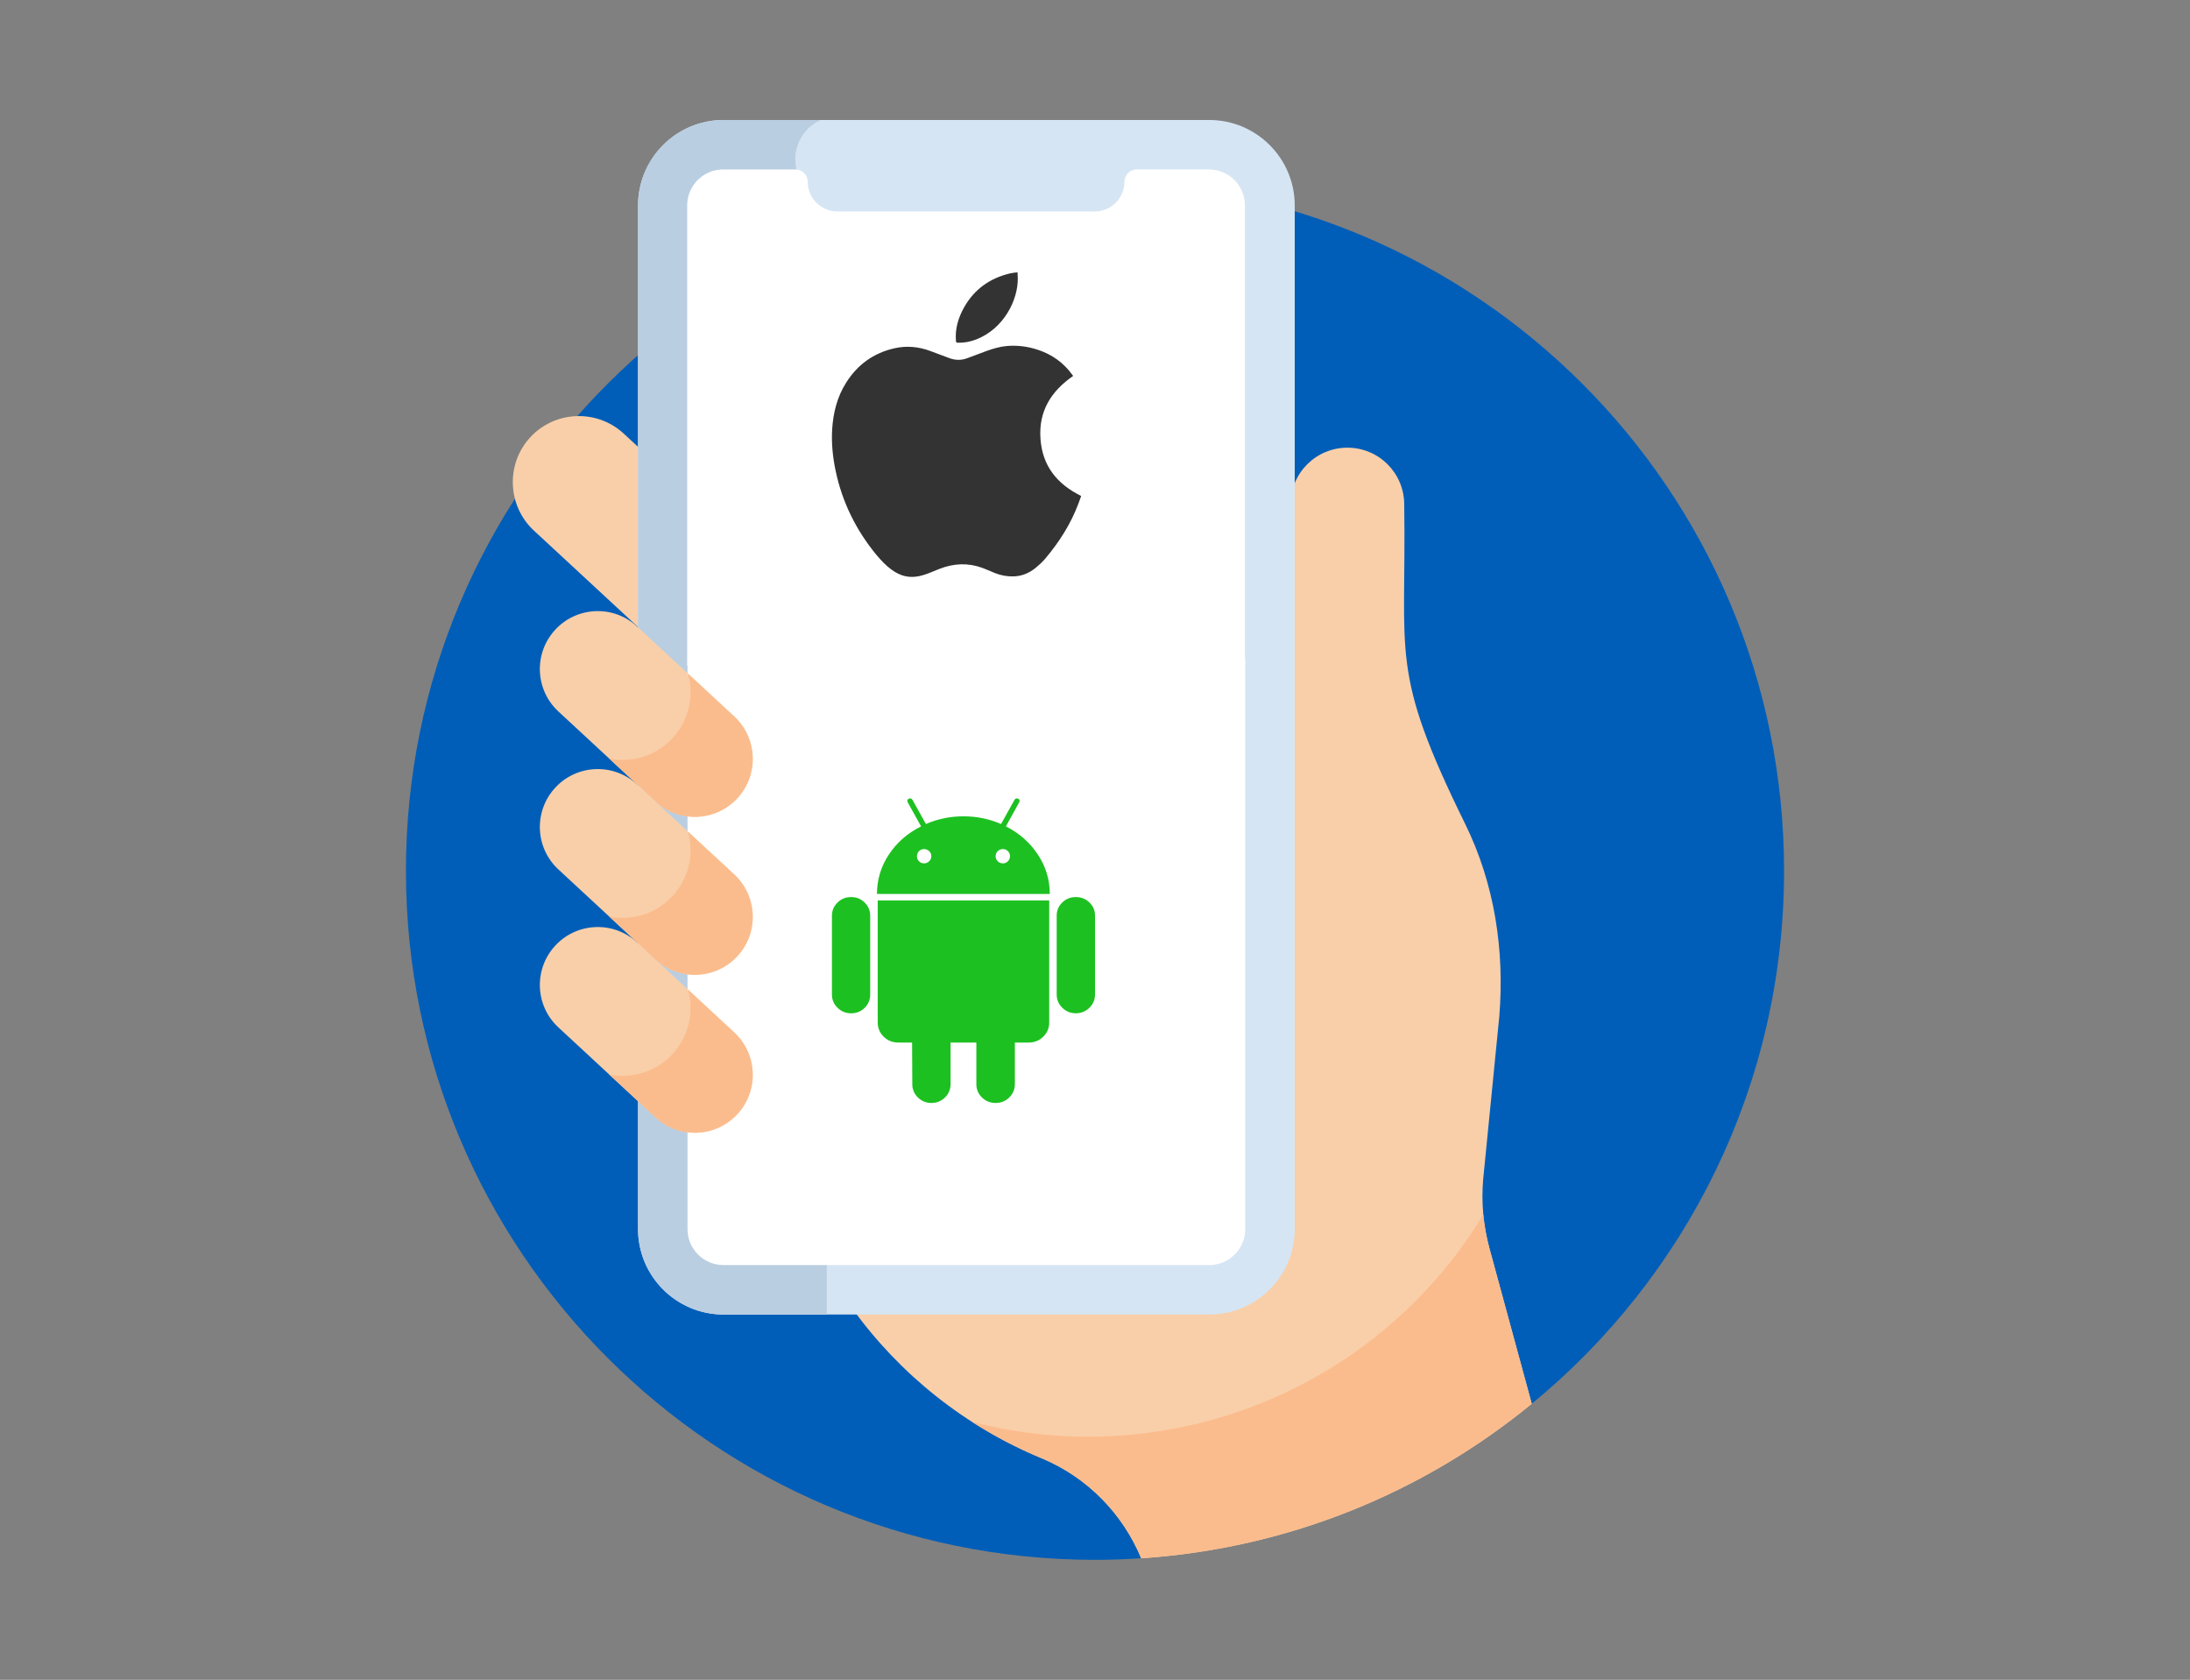
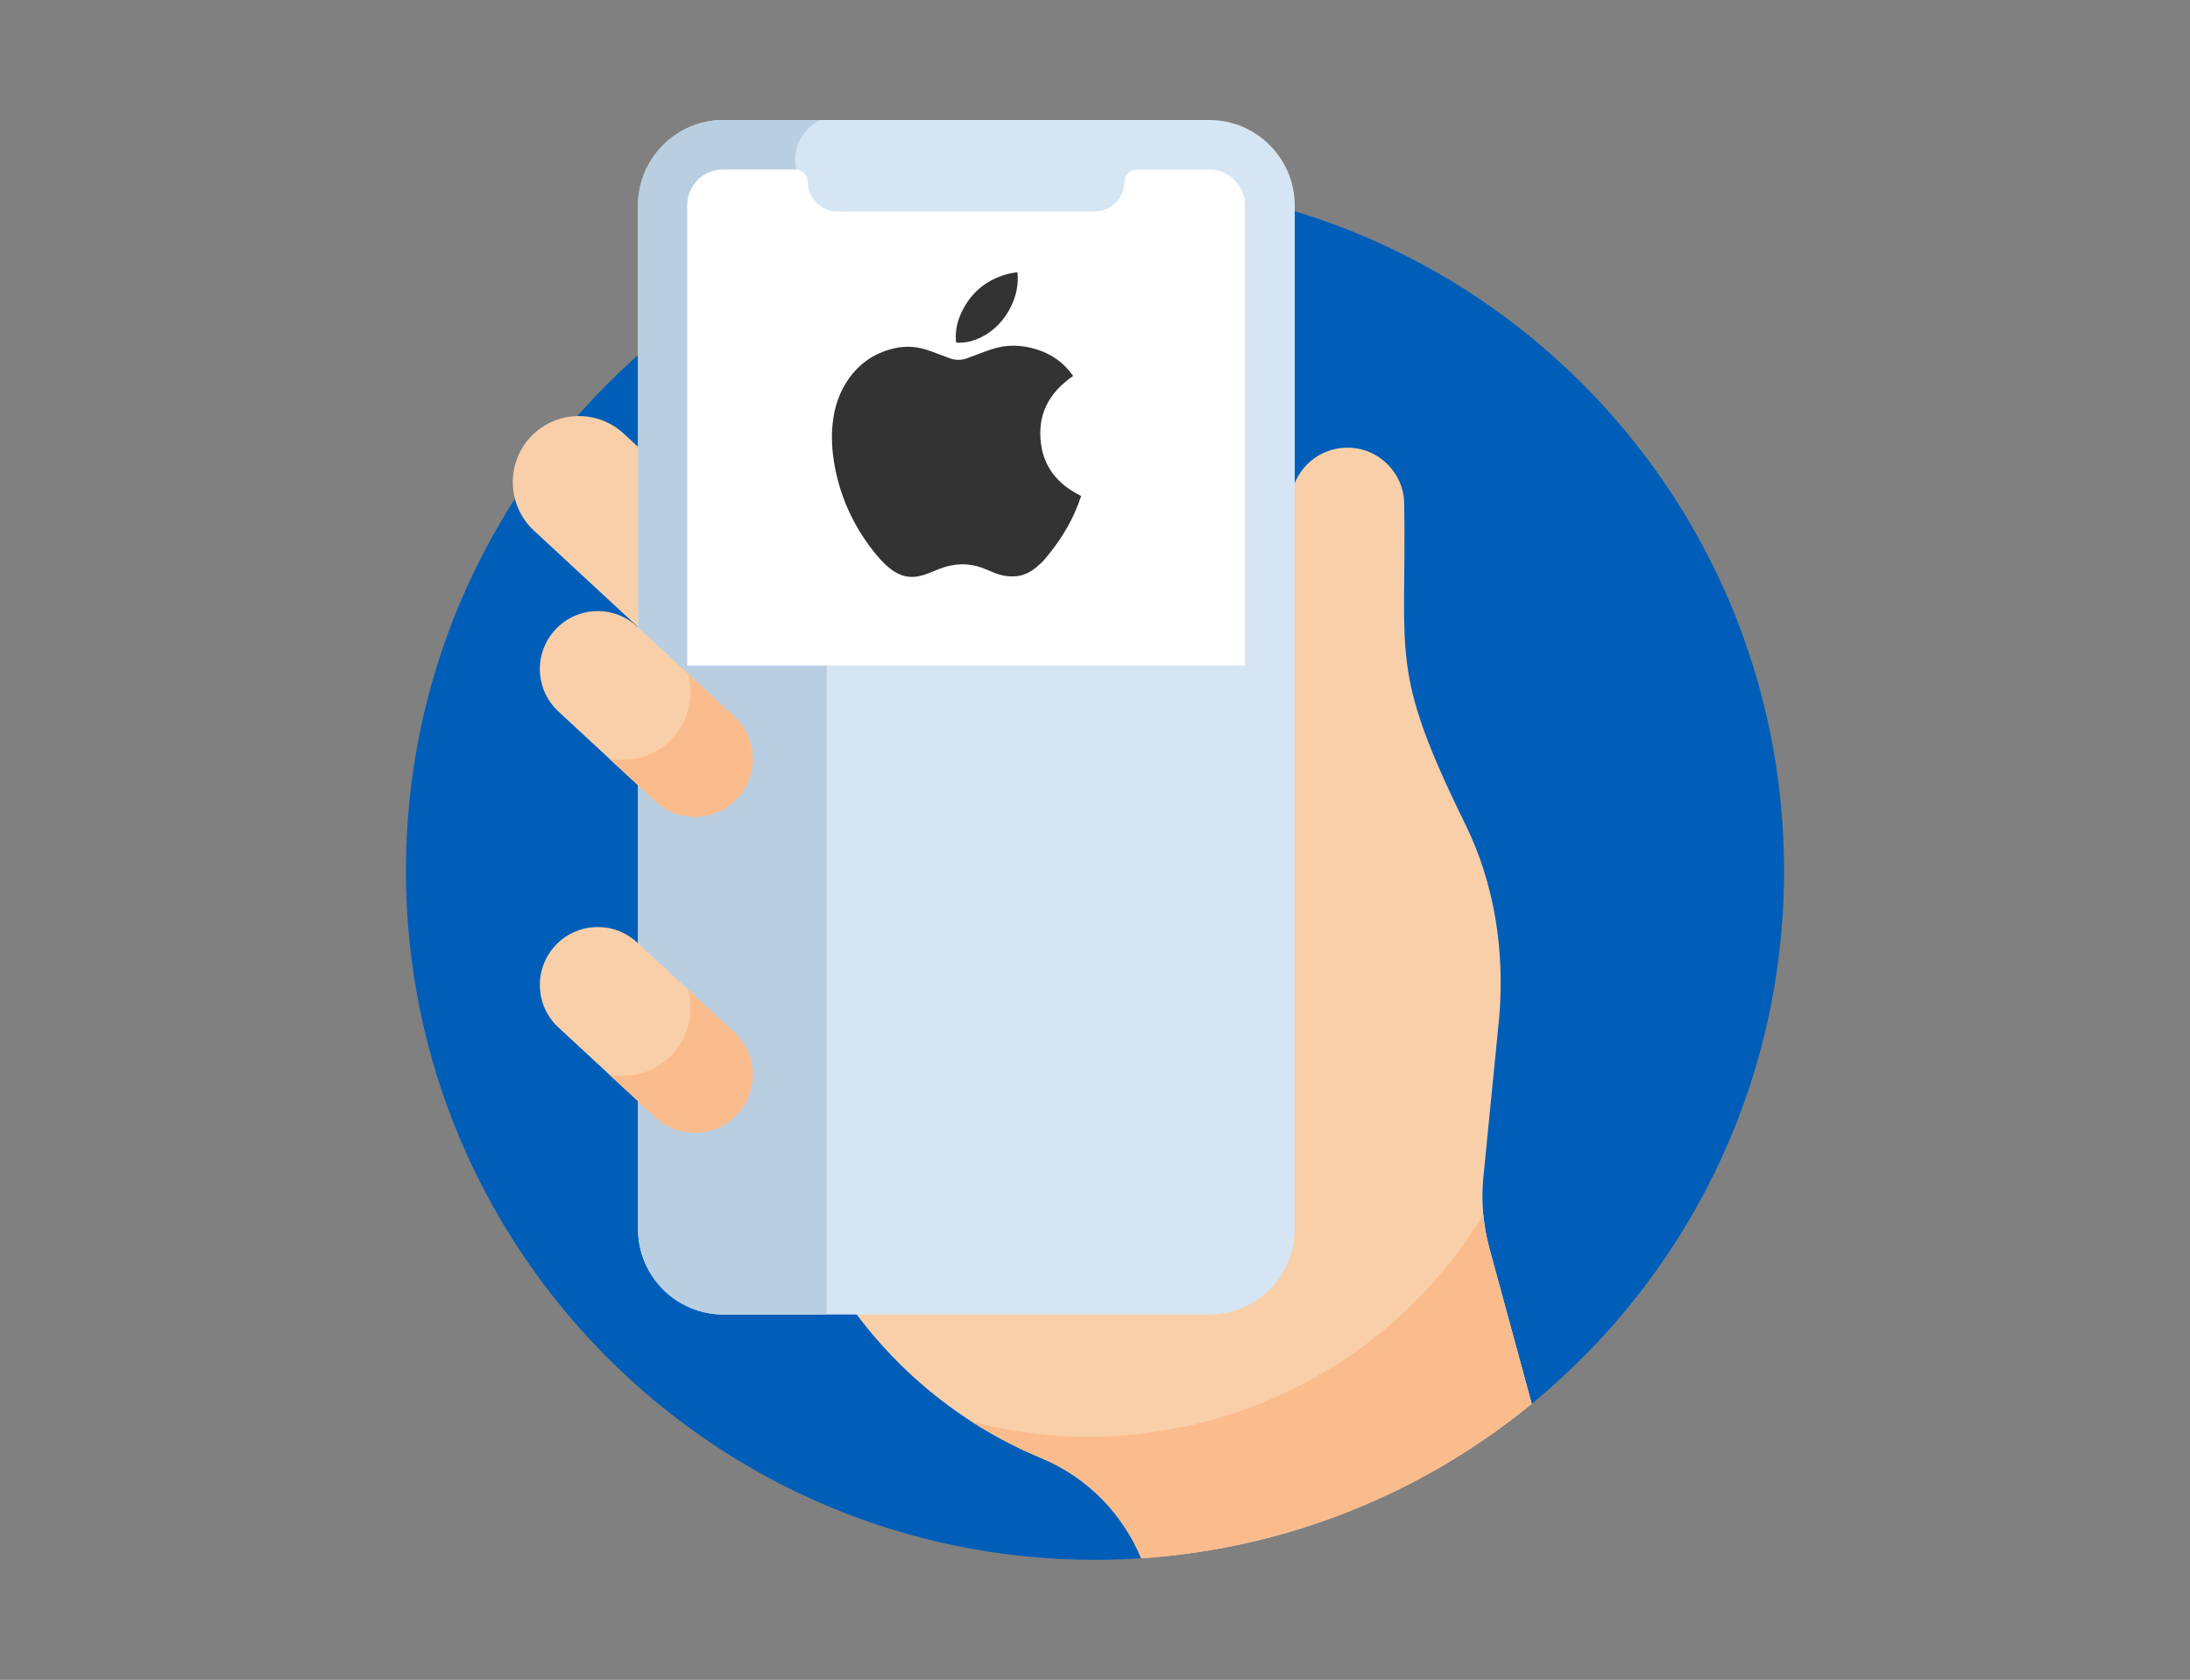
<svg xmlns="http://www.w3.org/2000/svg" width="73" height="56" viewBox="0 0 73 56" fill="none">
  <rect x="0" y="0" width="73" height="56" fill="#808080" stroke="none" />
  <path d="M38.041 51.947L51.058 46.797C56.193 42.585 59.469 36.191 59.469 29.031C59.469 16.346 49.185 6.062 36.5 6.062C23.815 6.062 13.531 16.346 13.531 29.031C13.531 41.717 23.815 52 36.5 52C37.018 52 37.532 51.981 38.041 51.947Z" fill="#005EB8" />
  <path d="M49.975 33.901C50.158 31.684 49.821 29.463 48.839 27.467C46.304 22.31 46.886 21.936 46.807 16.817C46.807 15.771 45.959 14.924 44.913 14.924C43.867 14.924 43.02 15.771 43.02 16.817C43.02 17.492 43.02 35.926 43.02 35.854C43.02 36.149 42.989 36.438 42.93 36.715V39.441C42.93 41.737 41.062 43.606 38.766 43.606C37.24 43.606 31.98 43.606 28.401 43.606C29.993 45.82 32.172 47.554 34.7 48.604C34.715 48.61 34.731 48.617 34.747 48.624C36.268 49.266 37.429 50.478 38.04 51.947C42.965 51.621 47.467 49.743 51.058 46.797L49.647 41.613C49.445 40.872 49.374 40.102 49.437 39.337L49.975 33.901Z" fill="#F9CFA9" />
  <path d="M21.369 14.99L20.792 14.456C19.903 13.632 18.502 13.685 17.678 14.575C16.855 15.463 16.908 16.865 17.797 17.688L21.369 20.998V14.99Z" fill="#F9CFA9" />
  <path d="M40.309 4L24.117 4C22.546 4 21.268 5.278 21.268 6.849V40.973C21.268 42.544 22.546 43.822 24.117 43.822H40.309C41.88 43.822 43.158 42.544 43.158 40.973V6.849C43.158 5.278 41.88 4 40.309 4Z" fill="#D6E5F3" />
  <path d="M26.754 6.113C26.6 5.884 26.51 5.608 26.51 5.311C26.51 4.728 26.857 4.227 27.355 4H24.117C22.544 4 21.268 5.276 21.268 6.849V40.973C21.268 42.546 22.544 43.822 24.117 43.822H27.559V8.61C27.559 7.714 27.254 6.857 26.754 6.113Z" fill="#BACEE1" />
-   <path d="M22.917 21.998V40.973C22.917 41.636 23.454 42.173 24.117 42.173H40.309C40.971 42.173 41.508 41.636 41.508 40.973C41.508 40.322 41.508 30.816 41.508 21.998H22.917Z" fill="white" />
  <path d="M40.298 5.649L37.892 5.649C37.664 5.649 37.481 5.833 37.481 6.06C37.481 6.604 37.035 7.05 36.491 7.05H27.913C27.369 7.05 26.924 6.604 26.924 6.06C26.924 5.833 26.74 5.649 26.513 5.649H24.106C23.444 5.649 22.906 6.187 22.906 6.849V22.185H41.498V6.849C41.498 6.187 40.961 5.649 40.298 5.649Z" fill="white" />
  <path d="M24.576 26.612C23.852 27.394 22.63 27.441 21.848 26.716L18.614 23.719C17.831 22.994 17.785 21.773 18.51 20.991C19.234 20.208 20.456 20.162 21.238 20.887L24.472 23.883C25.254 24.608 25.301 25.83 24.576 26.612Z" fill="#F9CFA9" />
  <path d="M24.473 23.883L22.934 22.458C23.137 23.192 22.969 24.009 22.414 24.608C21.859 25.207 21.056 25.436 20.31 25.291L21.848 26.716C22.63 27.441 23.852 27.394 24.577 26.612C25.302 25.83 25.255 24.608 24.473 23.883Z" fill="#FBBC8D" />
-   <path d="M24.576 31.878C23.852 32.66 22.63 32.707 21.848 31.982L18.614 28.985C17.831 28.261 17.785 27.039 18.51 26.257C19.234 25.475 20.456 25.428 21.238 26.153L24.472 29.15C25.254 29.875 25.301 31.096 24.576 31.878Z" fill="#F9CFA9" />
  <path d="M24.576 37.144C23.852 37.926 22.63 37.973 21.848 37.248L18.614 34.251C17.831 33.527 17.785 32.305 18.51 31.523C19.234 30.741 20.456 30.694 21.238 31.419L24.472 34.416C25.254 35.14 25.301 36.362 24.576 37.144Z" fill="#F9CFA9" />
  <path d="M49.647 41.614C49.547 41.245 49.48 40.87 49.444 40.491C45.866 46.365 38.92 49.093 32.395 47.397C33.123 47.864 33.894 48.27 34.7 48.605C34.716 48.611 34.731 48.618 34.747 48.624C36.268 49.267 37.429 50.478 38.041 51.948C42.966 51.622 47.467 49.744 51.058 46.797L49.647 41.614Z" fill="#FBBC8D" />
-   <path d="M24.473 29.15L22.934 27.725C23.137 28.458 22.969 29.275 22.414 29.874C21.859 30.473 21.056 30.703 20.31 30.557L21.848 31.982C22.63 32.707 23.852 32.66 24.577 31.878C25.302 31.096 25.255 29.875 24.473 29.15Z" fill="#FBBC8D" />
  <path d="M24.473 34.416L22.934 32.99C23.137 33.724 22.969 34.541 22.414 35.14C21.859 35.739 21.056 35.969 20.31 35.823L21.848 37.248C22.63 37.973 23.852 37.926 24.577 37.144C25.302 36.362 25.255 35.14 24.473 34.416Z" fill="#FBBC8D" />
  <path d="M36.039 16.534C36.01 16.611 35.984 16.694 35.952 16.776C35.697 17.459 35.312 18.066 34.843 18.621C34.751 18.729 34.648 18.826 34.538 18.917C34.323 19.096 34.076 19.207 33.788 19.215C33.573 19.221 33.366 19.184 33.167 19.105C33.024 19.045 32.88 18.982 32.736 18.928C32.262 18.757 31.788 18.78 31.322 18.962C31.153 19.028 30.989 19.102 30.816 19.159C30.618 19.224 30.411 19.253 30.201 19.213C30.017 19.178 29.856 19.093 29.71 18.985C29.526 18.848 29.371 18.683 29.224 18.51C28.537 17.679 28.074 16.742 27.853 15.689C27.758 15.236 27.712 14.781 27.738 14.32C27.773 13.765 27.902 13.238 28.201 12.763C28.575 12.165 29.106 11.775 29.802 11.613C30.221 11.516 30.627 11.556 31.026 11.707C31.236 11.787 31.446 11.867 31.658 11.943C31.854 12.014 32.046 12.014 32.242 11.941C32.457 11.858 32.673 11.778 32.889 11.699C33.11 11.619 33.337 11.553 33.57 11.534C33.92 11.505 34.265 11.551 34.599 11.662C35.073 11.818 35.458 12.097 35.748 12.501C35.757 12.513 35.766 12.524 35.771 12.533C35.038 13.039 34.619 13.708 34.682 14.613C34.739 15.524 35.231 16.136 36.039 16.534ZM31.926 11.425C32.141 11.431 32.351 11.391 32.549 11.312C33.463 10.953 33.941 9.996 33.926 9.262C33.926 9.202 33.92 9.145 33.917 9.077C33.823 9.091 33.739 9.097 33.656 9.117C32.989 9.279 32.475 9.646 32.138 10.244C31.94 10.594 31.831 10.964 31.865 11.371C31.868 11.414 31.886 11.425 31.926 11.425Z" fill="#333333" />
-   <path d="M34.974 34.084C34.974 34.272 34.908 34.43 34.775 34.56C34.642 34.69 34.482 34.755 34.295 34.755H33.829V36.14C33.829 36.315 33.766 36.464 33.641 36.586C33.517 36.708 33.365 36.769 33.187 36.769C33.008 36.769 32.856 36.708 32.732 36.586C32.607 36.464 32.545 36.315 32.545 36.14V34.755H31.686V36.14C31.686 36.315 31.624 36.464 31.5 36.586C31.375 36.708 31.223 36.769 31.044 36.769C30.87 36.769 30.721 36.708 30.596 36.586C30.472 36.464 30.41 36.315 30.41 36.14L30.403 34.755H29.942C29.751 34.755 29.589 34.69 29.456 34.56C29.324 34.43 29.257 34.272 29.257 34.084V30.02H34.974V34.084ZM28.373 29.905C28.547 29.905 28.696 29.965 28.821 30.087C28.945 30.209 29.007 30.356 29.007 30.527V33.151C29.007 33.326 28.946 33.474 28.824 33.596C28.701 33.718 28.551 33.78 28.373 33.78C28.194 33.78 28.042 33.718 27.918 33.596C27.793 33.474 27.731 33.326 27.731 33.151V30.527C27.731 30.356 27.793 30.209 27.918 30.087C28.042 29.965 28.194 29.905 28.373 29.905ZM35.859 29.905C36.037 29.905 36.188 29.965 36.313 30.084C36.438 30.204 36.501 30.352 36.501 30.527V33.151C36.5 33.326 36.438 33.474 36.313 33.596C36.188 33.718 36.037 33.779 35.859 33.779C35.685 33.779 35.535 33.718 35.411 33.596C35.286 33.474 35.223 33.326 35.223 33.151V30.527C35.223 30.352 35.286 30.204 35.411 30.084C35.535 29.965 35.684 29.905 35.859 29.905ZM33.941 26.627C33.991 26.656 34.001 26.697 33.972 26.749L33.53 27.549C33.974 27.773 34.329 28.085 34.594 28.486C34.86 28.887 34.993 29.325 34.993 29.801H29.232C29.232 29.325 29.365 28.887 29.63 28.486C29.896 28.085 30.253 27.773 30.702 27.549L30.259 26.749C30.23 26.697 30.241 26.656 30.291 26.627C30.345 26.603 30.387 26.616 30.416 26.665L30.864 27.47C31.258 27.299 31.675 27.213 32.116 27.213C32.556 27.213 32.973 27.299 33.368 27.47L33.816 26.665C33.845 26.616 33.887 26.603 33.941 26.627ZM30.801 28.305C30.735 28.305 30.679 28.329 30.633 28.375C30.588 28.422 30.565 28.478 30.565 28.543C30.565 28.609 30.588 28.665 30.633 28.711C30.679 28.758 30.735 28.782 30.801 28.782C30.868 28.782 30.925 28.758 30.973 28.711C31.021 28.665 31.044 28.609 31.044 28.543C31.044 28.478 31.021 28.422 30.973 28.375C30.925 28.329 30.868 28.305 30.801 28.305ZM33.43 28.305C33.364 28.305 33.306 28.329 33.258 28.375C33.211 28.422 33.187 28.478 33.187 28.543C33.187 28.609 33.211 28.665 33.258 28.711C33.306 28.758 33.364 28.782 33.43 28.782C33.496 28.782 33.553 28.758 33.598 28.711C33.644 28.665 33.666 28.609 33.666 28.543C33.666 28.478 33.644 28.422 33.598 28.375C33.553 28.329 33.496 28.305 33.43 28.305Z" fill="#1DC021" />
</svg>